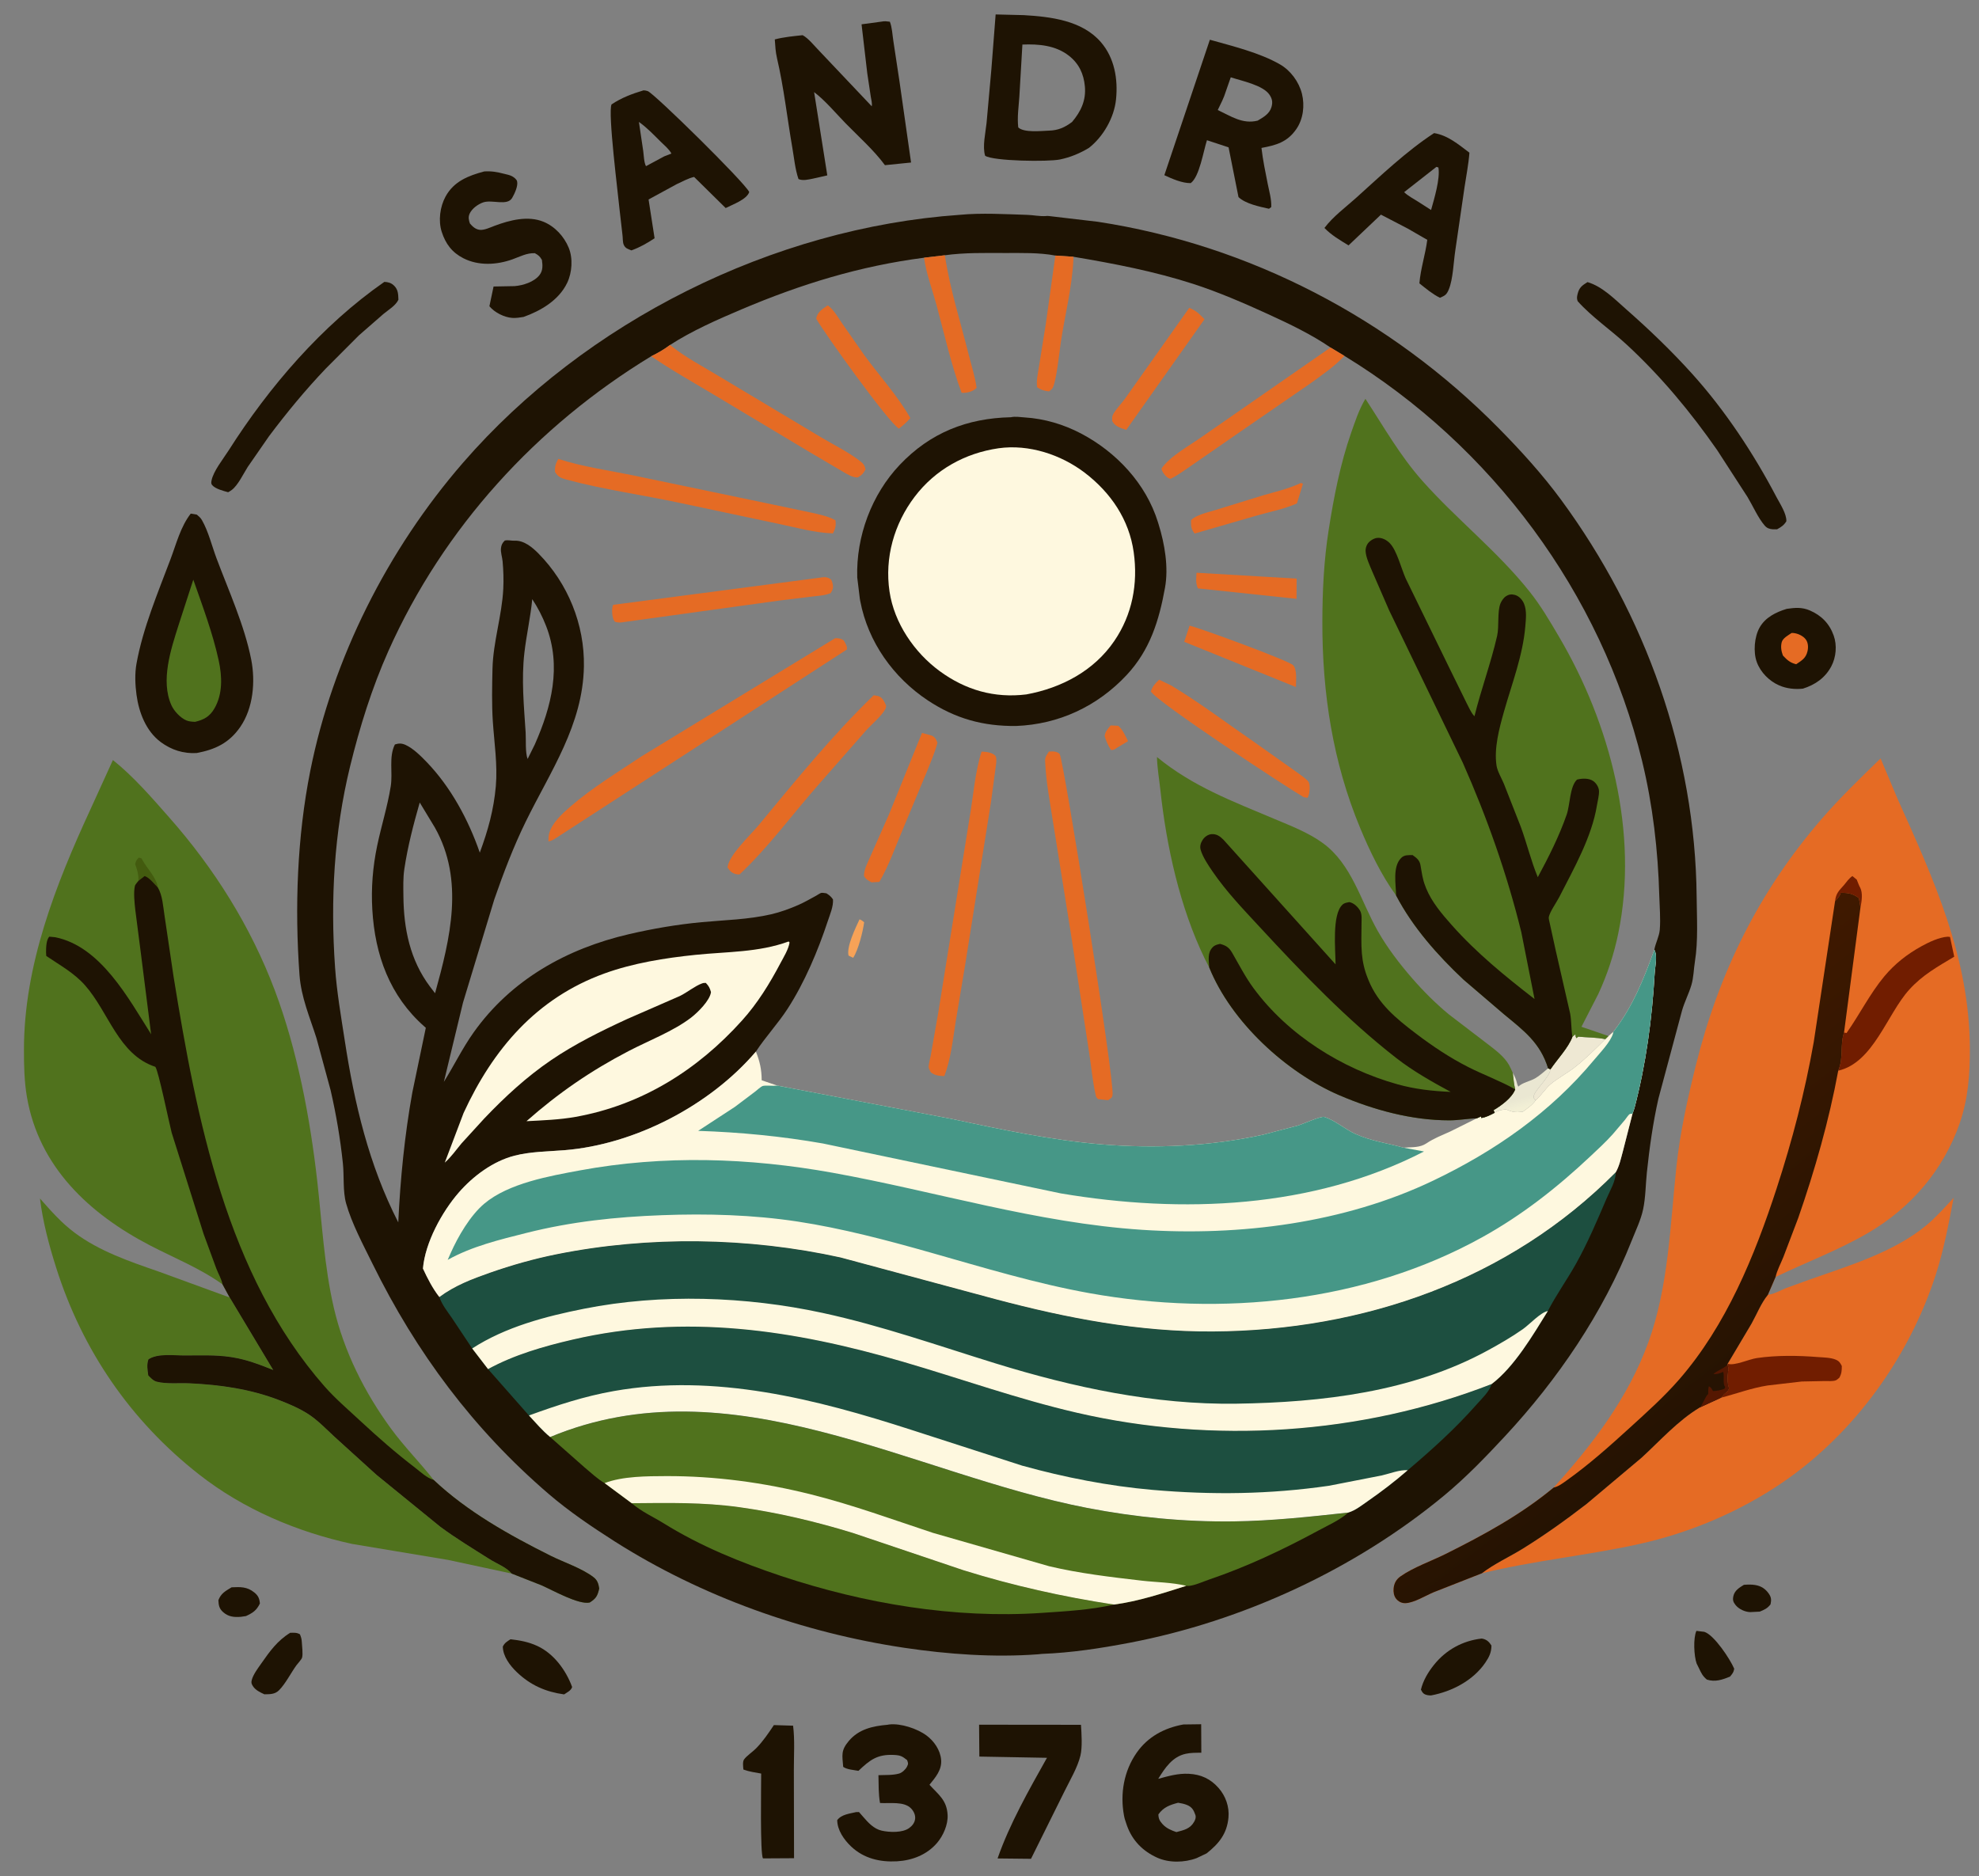
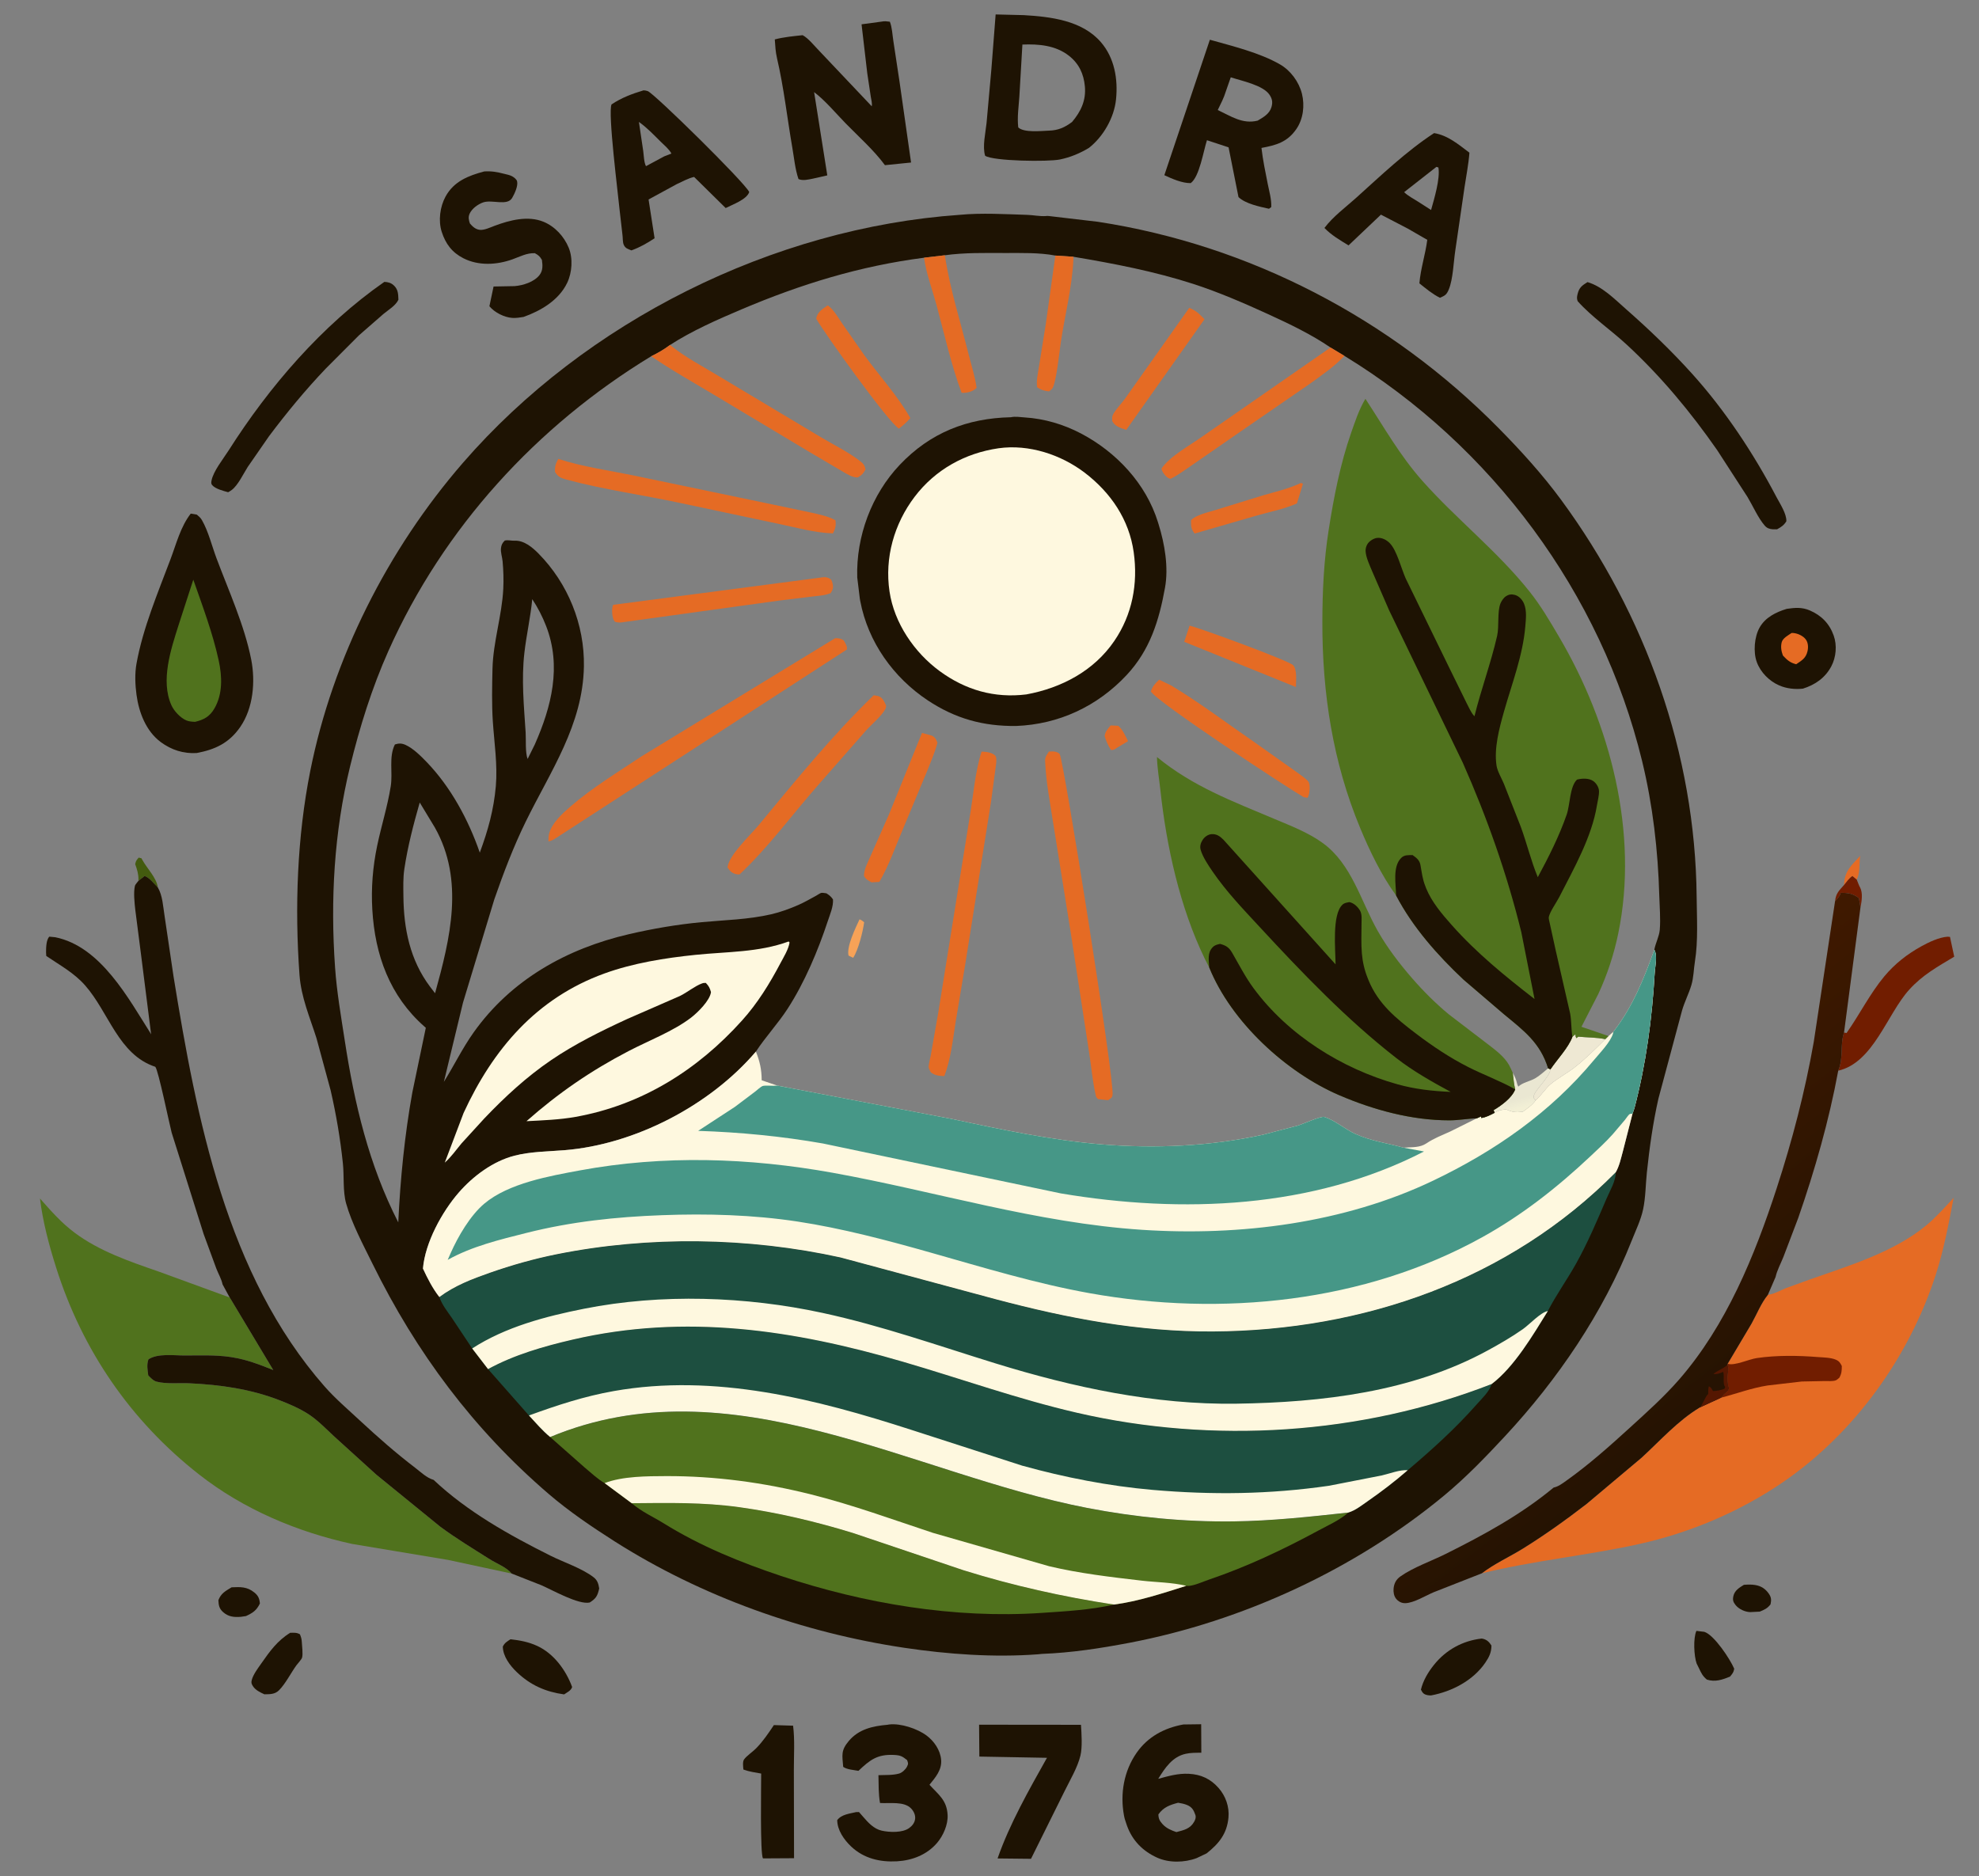
<svg xmlns="http://www.w3.org/2000/svg" width="77" height="73" viewBox="0 0 77 73" fill="none">
  <rect x="0" y="0" width="77" height="73" fill="#808080" stroke="none" />
  <path d="M67.853 61.666C68.001 61.655 68.147 61.649 68.294 61.674C68.524 61.712 68.693 61.823 68.825 62.015C68.924 62.16 68.923 62.259 68.889 62.426C68.766 62.585 68.653 62.633 68.469 62.709L68.097 62.728C67.896 62.722 67.657 62.613 67.529 62.454C67.433 62.334 67.41 62.253 67.444 62.101C67.493 61.885 67.677 61.773 67.853 61.666Z" fill="#1E1303" />
  <path d="M9.011 61.763C9.353 61.748 9.612 61.734 9.895 61.964C10.047 62.087 10.096 62.2 10.112 62.393C9.983 62.662 9.837 62.759 9.57 62.882L9.372 62.911C9.108 62.932 8.885 62.911 8.68 62.727C8.527 62.59 8.507 62.464 8.497 62.266C8.597 61.996 8.775 61.907 9.011 61.763Z" fill="#1E1303" />
  <path d="M66.005 63.458L66.311 63.495C66.696 63.614 67.321 64.564 67.476 64.932C67.451 65.08 67.406 65.12 67.314 65.236C67.012 65.361 66.734 65.456 66.412 65.354C66.239 65.208 66.196 65.103 66.1 64.903L66.013 64.727C65.909 64.435 65.876 63.735 66.005 63.458Z" fill="#1E1303" />
  <path d="M11.292 63.532C11.444 63.533 11.536 63.516 11.67 63.591C11.713 63.697 11.738 63.776 11.743 63.891C11.751 64.046 11.793 64.359 11.753 64.5C11.731 64.574 11.582 64.729 11.529 64.803C11.317 65.098 11.108 65.517 10.856 65.769C10.694 65.931 10.504 65.922 10.287 65.926C10.128 65.853 9.941 65.765 9.843 65.612C9.785 65.521 9.768 65.478 9.795 65.373C9.851 65.156 10.033 64.916 10.161 64.733C10.494 64.258 10.789 63.84 11.292 63.532Z" fill="#1E1303" />
  <path d="M19.86 63.785C20.231 63.826 20.563 63.887 20.906 64.045C21.547 64.341 22.023 64.99 22.261 65.643C22.215 65.787 22.072 65.844 21.949 65.93C21.233 65.831 20.641 65.573 20.112 65.067C19.843 64.81 19.568 64.449 19.564 64.068C19.64 63.917 19.722 63.88 19.86 63.785Z" fill="#1E1303" />
  <path d="M57.649 63.757L57.705 63.767C57.862 63.807 57.945 63.896 58.03 64.028C58.03 64.294 57.941 64.473 57.795 64.69C57.322 65.388 56.492 65.818 55.684 65.969C55.629 65.969 55.602 65.97 55.545 65.959C55.392 65.927 55.353 65.876 55.286 65.744C55.374 65.383 55.566 65.064 55.797 64.776C56.264 64.195 56.913 63.84 57.649 63.757Z" fill="#1E1303" />
  <path d="M30.111 67.124L30.858 67.147C30.929 67.704 30.886 68.31 30.888 68.872L30.895 72.304L29.688 72.311C29.569 72.177 29.618 69.413 29.616 69.01C29.384 68.968 29.147 68.936 28.925 68.854C28.915 68.747 28.886 68.548 28.952 68.458C29.061 68.31 29.286 68.165 29.421 68.027C29.689 67.753 29.899 67.44 30.111 67.124Z" fill="#1E1303" />
  <path d="M69.519 23.691C69.839 23.644 70.114 23.62 70.421 23.754C70.871 23.948 71.182 24.268 71.346 24.729C71.482 25.11 71.441 25.577 71.251 25.932C71.013 26.377 70.624 26.646 70.15 26.795C69.841 26.83 69.517 26.795 69.231 26.672C68.843 26.506 68.499 26.161 68.354 25.761C68.211 25.369 68.26 24.777 68.463 24.419C68.687 24.021 69.101 23.819 69.519 23.691Z" fill="#1E1303" />
  <path d="M69.709 24.629L69.765 24.63C69.938 24.641 70.149 24.735 70.257 24.876C70.355 25.003 70.363 25.187 70.328 25.337C70.265 25.611 70.109 25.696 69.887 25.846C69.652 25.789 69.533 25.681 69.37 25.506C69.308 25.336 69.278 25.172 69.323 24.992C69.366 24.827 69.576 24.72 69.709 24.629Z" fill="#E56B24" />
  <path d="M14.954 10.968C15.094 10.975 15.21 11.003 15.315 11.098C15.493 11.259 15.494 11.439 15.502 11.662C15.392 11.896 15.116 12.053 14.92 12.216L13.964 13.05L12.675 14.342C11.888 15.168 11.155 16.057 10.47 16.969L9.639 18.169C9.471 18.431 9.267 18.872 9.022 19.061C8.969 19.102 8.939 19.117 8.877 19.153C8.69 19.1 8.378 19.024 8.253 18.873C8.208 18.818 8.218 18.767 8.23 18.702C8.296 18.338 8.689 17.852 8.895 17.528C10.473 15.045 12.526 12.657 14.954 10.968Z" fill="#1E1303" />
  <path d="M38.095 67.109L42.059 67.113C42.081 67.453 42.118 67.977 42.039 68.307C41.927 68.775 41.633 69.263 41.421 69.695L40.115 72.327L38.814 72.313C39.285 70.962 40.038 69.642 40.736 68.397L38.105 68.349L38.095 67.109Z" fill="#1E1303" />
  <path d="M61.767 10.977C62.342 11.144 62.819 11.636 63.262 12.025C64.168 12.821 65.044 13.661 65.851 14.558C67.128 15.977 68.234 17.652 69.12 19.341C69.257 19.6 69.52 19.996 69.504 20.285C69.402 20.444 69.307 20.504 69.144 20.595L68.977 20.595C68.846 20.584 68.753 20.554 68.665 20.454C68.405 20.156 68.203 19.687 67.994 19.34L66.807 17.506C65.772 16.022 64.632 14.65 63.303 13.419C62.691 12.851 61.935 12.336 61.385 11.72C61.347 11.618 61.355 11.552 61.38 11.448C61.441 11.19 61.552 11.111 61.767 10.977Z" fill="#1E1303" />
  <path d="M34.538 67.111L34.589 67.101C35.042 67.045 35.69 67.262 36.05 67.529C36.345 67.747 36.585 68.098 36.618 68.471C36.653 68.869 36.397 69.158 36.165 69.446C36.517 69.836 36.838 70.039 36.87 70.619C36.891 70.995 36.699 71.431 36.456 71.713C36.064 72.169 35.495 72.39 34.902 72.424C34.239 72.462 33.608 72.314 33.115 71.847C32.84 71.586 32.578 71.213 32.575 70.822C32.74 70.599 33.057 70.571 33.312 70.509L33.423 70.508L33.586 70.695C33.779 70.919 34 71.162 34.302 71.231C34.609 71.3 35.118 71.322 35.38 71.126C35.496 71.04 35.585 70.929 35.605 70.781C35.625 70.631 35.557 70.484 35.454 70.373C35.18 70.078 34.614 70.182 34.24 70.155C34.178 69.802 34.187 69.432 34.179 69.073C34.433 69.064 34.742 69.079 34.985 69.009C35.104 68.974 35.235 68.85 35.291 68.739C35.351 68.622 35.334 68.602 35.294 68.486C35.1 68.333 35.032 68.297 34.775 68.285C34.132 68.256 33.848 68.48 33.401 68.904C33.222 68.87 32.953 68.856 32.807 68.749C32.772 68.292 32.711 68.117 33.023 67.745C33.415 67.278 33.962 67.161 34.538 67.111Z" fill="#1E1303" />
  <path d="M18.839 6.671C19.127 6.652 19.342 6.693 19.617 6.763C19.716 6.788 19.831 6.809 19.922 6.857C19.994 6.896 20.101 6.975 20.12 7.057C20.163 7.24 20.018 7.545 19.927 7.701C19.738 8.028 19.145 7.754 18.797 7.876C18.596 7.947 18.364 8.115 18.273 8.313C18.212 8.449 18.238 8.561 18.283 8.695C18.388 8.818 18.506 8.929 18.678 8.944C18.845 8.96 19.093 8.843 19.25 8.784C19.831 8.567 20.543 8.38 21.149 8.63C21.593 8.814 21.947 9.2 22.128 9.64C22.298 10.053 22.259 10.61 22.067 11.008C21.744 11.681 21.046 12.092 20.371 12.332C20.227 12.355 20.078 12.38 19.933 12.37C19.616 12.348 19.246 12.161 19.042 11.916L19.204 11.148L20.023 11.133C20.351 11.107 20.783 10.971 20.991 10.703C21.129 10.525 21.115 10.324 21.085 10.113C21.002 9.97 20.95 9.93 20.811 9.852C20.497 9.837 20.222 9.99 19.933 10.093C19.325 10.309 18.621 10.35 18.03 10.049C17.59 9.825 17.337 9.489 17.187 9.021C17.047 8.588 17.12 8.042 17.336 7.647C17.663 7.052 18.223 6.837 18.839 6.671Z" fill="#1E1303" />
  <path d="M46.043 67.1L46.736 67.091L46.742 68.2C46.543 68.201 46.334 68.197 46.139 68.24C45.615 68.353 45.329 68.789 45.065 69.215C45.466 69.106 45.833 68.999 46.252 69.019C46.723 69.042 47.099 69.214 47.411 69.568C47.689 69.883 47.836 70.302 47.798 70.721C47.74 71.354 47.426 71.734 46.949 72.115L46.563 72.299C46.088 72.479 45.482 72.492 45.018 72.28C44.464 72.028 44.059 71.619 43.85 71.039L43.822 70.957C43.785 70.853 43.753 70.754 43.733 70.644C43.575 69.794 43.729 68.91 44.227 68.198C44.665 67.572 45.306 67.234 46.043 67.1ZM45.838 70.146C45.515 70.231 45.27 70.319 45.072 70.598C45.074 70.765 45.121 70.854 45.236 70.981C45.379 71.138 45.575 71.222 45.772 71.287C46.065 71.21 46.311 71.162 46.468 70.876C46.512 70.794 46.541 70.709 46.51 70.62C46.446 70.436 46.381 70.317 46.196 70.237C46.081 70.188 45.96 70.165 45.838 70.146Z" fill="#1E1303" />
  <path d="M55.798 5.179C56.335 5.266 56.749 5.622 57.173 5.941C57.14 6.389 57.048 6.837 56.983 7.283L56.622 9.757C56.556 10.192 56.536 10.859 56.373 11.256C56.285 11.47 56.227 11.499 56.027 11.587C55.741 11.447 55.476 11.225 55.227 11.026C55.272 10.455 55.461 9.902 55.533 9.332L54.777 8.896L53.73 8.352L52.47 9.548C52.135 9.343 51.807 9.154 51.532 8.87C51.86 8.432 52.353 8.068 52.761 7.702C53.72 6.84 54.717 5.885 55.798 5.179ZM55.889 6.493L54.633 7.477C54.781 7.622 54.99 7.729 55.165 7.84L55.681 8.171C55.801 7.74 56.04 6.96 55.967 6.517L55.889 6.493Z" fill="#1E1303" />
  <path d="M25.04 3.515C25.125 3.524 25.119 3.519 25.202 3.545C25.44 3.62 28.98 7.099 29.152 7.473C29.052 7.765 28.512 7.954 28.235 8.095L27.006 6.884C26.776 6.937 26.547 7.067 26.331 7.165L25.235 7.762L25.469 9.271C25.179 9.463 24.896 9.624 24.568 9.743C24.432 9.685 24.332 9.671 24.267 9.52C24.225 9.422 24.235 9.256 24.22 9.148L24.109 8.179C24.052 7.576 23.643 4.359 23.795 4.062C24.182 3.803 24.596 3.649 25.04 3.515ZM24.859 4.744L25.027 5.878C25.052 6.054 25.053 6.31 25.134 6.466L25.844 6.084L26.124 5.975C26.028 5.797 25.85 5.655 25.707 5.514C25.434 5.244 25.173 4.967 24.859 4.744Z" fill="#1E1303" />
  <path d="M34.302 0.841C34.417 0.816 34.508 0.831 34.623 0.845C34.713 1.073 34.72 1.35 34.759 1.593L34.997 3.163L35.448 6.324L34.432 6.427C34.006 5.848 33.407 5.316 32.901 4.798C32.514 4.401 32.116 3.918 31.676 3.584L32.189 6.824L31.642 6.948C31.467 6.983 31.236 7.044 31.068 6.967C30.936 6.581 30.898 6.148 30.828 5.746C30.629 4.598 30.497 3.395 30.232 2.264C30.175 2.022 30.163 1.78 30.146 1.534C30.501 1.44 30.866 1.409 31.23 1.369C31.462 1.494 31.69 1.792 31.877 1.98L33.918 4.135C33.942 4.023 33.898 3.876 33.881 3.763L33.744 2.851L33.522 0.946L34.302 0.841Z" fill="#1E1303" />
  <path d="M47.074 1.546C47.956 1.795 49.014 2.05 49.807 2.508C50.218 2.746 50.542 3.187 50.657 3.649C50.77 4.105 50.708 4.634 50.437 5.024C50.086 5.533 49.652 5.65 49.082 5.756C49.137 6.229 49.235 6.701 49.328 7.168C49.388 7.467 49.474 7.749 49.463 8.057L49.375 8.123C49.006 8.04 48.464 7.932 48.188 7.669L47.802 5.733L46.961 5.456C46.826 5.868 46.668 6.885 46.328 7.125C45.998 7.131 45.599 6.955 45.303 6.817L47.074 1.546ZM47.887 3.008L47.697 3.552C47.621 3.806 47.496 4.044 47.381 4.281C47.902 4.525 48.346 4.84 48.934 4.694C49.16 4.559 49.395 4.432 49.472 4.162C49.524 3.979 49.502 3.851 49.398 3.692C49.148 3.312 48.315 3.149 47.887 3.008Z" fill="#1E1303" />
  <path d="M38.739 0.562L39.838 0.589C40.884 0.651 42.103 0.794 42.834 1.64C43.364 2.253 43.504 3.08 43.423 3.866C43.351 4.579 42.926 5.318 42.367 5.756C42.007 5.971 41.655 6.118 41.243 6.205C40.791 6.3 38.658 6.273 38.33 6.061C38.218 5.702 38.348 5.158 38.386 4.781L38.572 2.708L38.739 0.562ZM39.78 1.734L39.661 3.769C39.634 4.171 39.573 4.556 39.619 4.959C39.847 5.171 40.503 5.094 40.816 5.083C41.175 5.072 41.427 4.96 41.712 4.746C42.056 4.34 42.261 3.907 42.211 3.362C42.166 2.873 41.98 2.474 41.589 2.168C41.071 1.763 40.413 1.708 39.78 1.734Z" fill="#1E1303" />
  <path d="M7.422 19.985L7.658 20.024C7.734 20.087 7.804 20.146 7.854 20.233C8.106 20.668 8.243 21.239 8.421 21.715C8.894 22.978 9.513 24.334 9.774 25.661C9.943 26.52 9.855 27.552 9.348 28.286C8.918 28.909 8.372 29.167 7.65 29.301C7.138 29.331 6.669 29.181 6.258 28.877C5.681 28.45 5.404 27.723 5.311 27.032C5.259 26.646 5.241 26.213 5.31 25.828C5.557 24.447 6.141 23.071 6.635 21.757C6.86 21.161 7.026 20.492 7.422 19.985Z" fill="#1E1303" />
  <path d="M7.521 22.555C7.88 23.581 8.28 24.641 8.51 25.703C8.644 26.32 8.67 27.003 8.343 27.567C8.159 27.883 7.936 28.004 7.591 28.087C7.48 28.082 7.355 28.076 7.252 28.032C7.021 27.936 6.771 27.668 6.669 27.44C6.241 26.483 6.65 25.264 6.948 24.323L7.521 22.555Z" fill="#50721D" />
  <path d="M19.905 61.227L17.429 60.696L13.701 60.075C11.562 59.61 9.476 58.729 7.746 57.373C5.078 55.281 3.202 52.541 2.182 49.316C1.907 48.446 1.665 47.541 1.555 46.633C1.975 47.11 2.383 47.575 2.894 47.958C3.868 48.69 5.056 49.089 6.193 49.484L8.937 50.486L8.962 50.523L10.633 53.309C10.111 53.1 9.588 52.898 9.029 52.812L8.951 52.8C8.381 52.715 7.759 52.743 7.183 52.743C6.767 52.743 6.134 52.653 5.776 52.893C5.702 53.108 5.741 53.298 5.769 53.517C5.858 53.609 5.965 53.726 6.092 53.76C6.459 53.858 6.983 53.806 7.37 53.824C8.569 53.88 9.757 54.047 10.885 54.487C11.271 54.637 11.681 54.812 12.028 55.043C12.388 55.282 12.708 55.621 13.026 55.913L14.646 57.382L17.126 59.401C17.747 59.861 18.411 60.262 19.064 60.675C19.33 60.842 19.716 60.985 19.905 61.227Z" fill="#50721D" />
  <path d="M68.786 50.381L68.868 50.367C69.08 50.328 69.285 50.203 69.484 50.123L70.436 49.779C71.957 49.241 73.679 48.727 74.943 47.684C75.329 47.366 75.673 46.975 76.013 46.609C75.819 47.616 75.637 48.608 75.322 49.587C74.29 52.795 72.149 55.777 69.356 57.683C67.684 58.824 65.747 59.644 63.772 60.08C61.747 60.527 59.672 60.722 57.655 61.219C58.136 60.847 58.733 60.579 59.252 60.257C60.103 59.729 60.938 59.132 61.731 58.519L63.873 56.718C64.601 56.05 65.285 55.275 66.137 54.765L66.965 54.384L67.082 54.238C67.181 54.152 67.228 54.145 67.272 54.014C67.194 53.846 67.2 53.516 67.241 53.335C67.263 53.242 67.237 53.202 67.21 53.11L67.221 53.065L68.152 51.498C68.356 51.132 68.522 50.705 68.786 50.381Z" fill="#E56B24" />
  <path d="M67.221 53.065C67.48 53.156 68.049 52.887 68.355 52.843C69.122 52.73 69.962 52.742 70.734 52.804C70.945 52.82 71.229 52.821 71.425 52.904C71.561 52.962 71.596 53.024 71.662 53.15C71.662 53.334 71.656 53.444 71.567 53.607C71.521 53.641 71.482 53.688 71.429 53.709C71.319 53.753 71.113 53.737 70.996 53.737L70.103 53.755L68.778 53.909C68.145 54.008 67.578 54.226 66.965 54.384L67.082 54.238C67.181 54.152 67.228 54.145 67.272 54.014C67.194 53.846 67.2 53.516 67.241 53.335C67.263 53.242 67.237 53.202 67.21 53.11L67.221 53.065Z" fill="#711D00" />
-   <path d="M60.45 57.882C61.977 56.188 63.345 54.398 64.134 52.233C64.92 50.074 64.985 47.659 65.227 45.392C65.368 44.069 65.658 42.761 65.978 41.471C66.874 37.861 68.418 34.722 70.849 31.898C71.575 31.055 72.374 30.285 73.171 29.511L73.822 31.061C75.241 34.216 76.63 37.25 76.644 40.788C76.648 41.802 76.581 42.75 76.245 43.717C75.616 45.525 74.345 47.001 72.701 47.964C71.543 48.643 70.289 49.108 69.085 49.688L68.786 50.381C68.522 50.705 68.356 51.132 68.152 51.498L67.221 53.065L67.21 53.11C67.237 53.202 67.263 53.242 67.241 53.335C67.2 53.516 67.194 53.846 67.272 54.014C67.228 54.145 67.181 54.152 67.082 54.238L66.965 54.384L66.137 54.765C65.285 55.275 64.601 56.05 63.873 56.718L61.731 58.519C60.938 59.132 60.103 59.729 59.252 60.257C58.733 60.579 58.136 60.847 57.655 61.219L55.781 61.955C55.469 62.086 55.013 62.371 54.682 62.38C54.535 62.385 54.405 62.317 54.315 62.201C54.233 62.096 54.211 61.943 54.222 61.814C54.241 61.613 54.319 61.46 54.486 61.341C54.986 60.986 55.696 60.741 56.254 60.462C57.742 59.719 59.164 58.946 60.45 57.882Z" fill="#E56B24" />
  <path d="M71.747 34.438C71.766 33.891 72.022 33.69 72.377 33.302C72.335 33.566 72.373 33.9 72.277 34.145L72.242 34.225L72.074 34.088C71.942 34.175 71.846 34.317 71.747 34.438Z" fill="#E56B24" />
  <path d="M71.747 34.438C71.846 34.317 71.942 34.175 72.074 34.088L72.242 34.225L72.315 34.407C72.353 34.5 72.332 34.451 72.373 34.53C72.487 34.744 72.437 35.073 72.388 35.305L72.327 34.945C72.093 34.773 71.912 34.735 71.618 34.741C71.586 34.867 71.521 34.932 71.436 35.024L71.4 35.062C71.437 34.754 71.548 34.662 71.747 34.438Z" fill="#711D00" />
  <path d="M71.749 40.176L71.846 40.196C72.352 39.479 72.756 38.663 73.315 37.992C73.727 37.498 74.209 37.123 74.77 36.814C75.056 36.657 75.444 36.472 75.776 36.448L75.871 36.455L76.036 37.225C75.381 37.619 74.804 37.934 74.283 38.511C73.418 39.467 72.892 41.347 71.523 41.661C71.739 41.15 71.585 40.663 71.749 40.176Z" fill="#711D00" />
  <path d="M71.4 35.062L71.436 35.024C71.521 34.932 71.586 34.867 71.618 34.741C71.912 34.735 72.093 34.773 72.327 34.945L72.388 35.305L71.749 40.176C71.585 40.663 71.739 41.15 71.523 41.661C71.166 43.597 70.613 45.533 69.967 47.391L69.39 48.907C69.29 49.159 69.143 49.426 69.085 49.688L68.786 50.381C68.522 50.705 68.356 51.132 68.152 51.498L67.221 53.065L67.21 53.11C67.237 53.202 67.263 53.242 67.241 53.335C67.2 53.516 67.194 53.846 67.272 54.014C67.228 54.145 67.181 54.152 67.082 54.238L66.965 54.384L66.137 54.765C65.285 55.275 64.601 56.05 63.873 56.718L61.731 58.519C60.938 59.132 60.103 59.729 59.252 60.257C58.733 60.579 58.136 60.847 57.655 61.219L55.781 61.955C55.469 62.086 55.013 62.371 54.682 62.38C54.535 62.385 54.405 62.317 54.315 62.201C54.233 62.096 54.211 61.943 54.222 61.814C54.241 61.613 54.319 61.46 54.486 61.341C54.986 60.986 55.696 60.741 56.254 60.462C57.742 59.719 59.164 58.946 60.45 57.882C60.636 57.841 60.775 57.733 60.928 57.625C61.816 56.995 62.616 56.281 63.419 55.549C64.073 54.952 64.751 54.346 65.333 53.677C67.166 51.57 68.266 48.877 69.123 46.252C69.735 44.375 70.226 42.493 70.57 40.547L71.4 35.062Z" fill="url(#paint0_linear_20_96)" />
  <path d="M67.21 53.11C67.237 53.202 67.263 53.242 67.241 53.335C67.2 53.516 67.194 53.846 67.272 54.014C67.228 54.145 67.181 54.152 67.082 54.238L66.965 54.384L66.137 54.765C66.262 54.618 66.309 54.446 66.416 54.293L66.463 54.242C66.461 54.134 66.463 54.043 66.489 53.938C66.579 54.003 66.551 53.97 66.612 54.063L66.653 54.128C66.819 54.118 66.942 54.094 67.098 54.039L67.124 53.963C67.017 53.857 67.102 53.544 67.048 53.38C66.911 53.438 66.819 53.475 66.666 53.465C66.812 53.336 66.994 53.278 67.147 53.16L67.21 53.11Z" fill="#551701" />
-   <path d="M8.66 49.977C7.787 49.35 6.791 48.955 5.841 48.462C3.484 47.237 1.511 45.411 1.046 42.674C0.944 42.068 0.932 41.47 0.932 40.857C0.931 37.557 2.165 34.424 3.528 31.473L4.393 29.574C5.19 30.209 5.9 31.031 6.573 31.794C8.334 33.788 9.753 36.041 10.693 38.537C11.57 40.867 12.069 43.514 12.347 45.984C12.529 47.605 12.619 49.297 12.989 50.887C13.384 52.587 14.185 54.181 15.21 55.584C15.727 56.292 16.336 56.9 16.871 57.583C18.18 58.818 19.817 59.733 21.423 60.535C21.94 60.793 22.655 61.026 23.102 61.377C23.249 61.493 23.286 61.631 23.314 61.809C23.249 62.094 23.194 62.198 22.943 62.355C22.504 62.447 21.495 61.869 21.061 61.681L19.905 61.226C19.716 60.985 19.33 60.842 19.064 60.674C18.411 60.262 17.747 59.861 17.126 59.401L14.646 57.382L13.026 55.913C12.708 55.621 12.388 55.282 12.028 55.043C11.681 54.812 11.271 54.637 10.885 54.487C9.757 54.047 8.569 53.88 7.37 53.824C6.983 53.806 6.459 53.858 6.092 53.76C5.965 53.726 5.858 53.609 5.769 53.517C5.741 53.298 5.702 53.108 5.776 52.893C6.134 52.653 6.767 52.743 7.183 52.743C7.759 52.743 8.381 52.715 8.951 52.8L9.029 52.812C9.588 52.898 10.111 53.1 10.633 53.309L8.962 50.523L8.937 50.486L8.66 49.977Z" fill="#50721D" />
  <path d="M5.386 34.274L5.387 34.222C5.388 34.001 5.334 33.831 5.26 33.625C5.287 33.495 5.31 33.471 5.398 33.369L5.504 33.397L5.543 33.467C5.731 33.808 6.088 34.147 6.142 34.533C6.006 34.397 5.81 34.142 5.627 34.086L5.386 34.274Z" fill="#435B0F" />
  <path d="M5.386 34.274L5.627 34.086C5.81 34.142 6.006 34.397 6.142 34.533C6.327 34.847 6.345 35.275 6.402 35.63L6.752 37.994C7.651 43.53 8.81 49.593 12.626 53.944C13.047 54.423 13.544 54.846 14.011 55.281C14.703 55.923 15.399 56.535 16.149 57.108C16.373 57.279 16.597 57.504 16.871 57.583C18.18 58.818 19.817 59.733 21.423 60.535C21.94 60.793 22.655 61.026 23.102 61.377C23.249 61.493 23.286 61.631 23.314 61.809C23.249 62.094 23.194 62.198 22.943 62.355C22.504 62.447 21.495 61.869 21.061 61.681L19.905 61.226C19.716 60.985 19.33 60.842 19.064 60.675C18.411 60.262 17.747 59.861 17.126 59.401L14.646 57.382L13.026 55.913C12.708 55.621 12.388 55.282 12.028 55.043C11.681 54.812 11.271 54.637 10.885 54.487C9.757 54.047 8.569 53.88 7.37 53.824C6.983 53.806 6.459 53.858 6.092 53.76C5.965 53.726 5.858 53.609 5.769 53.517C5.741 53.298 5.702 53.108 5.776 52.893C6.134 52.653 6.767 52.743 7.183 52.743C7.759 52.743 8.381 52.715 8.951 52.8L9.029 52.812C9.588 52.898 10.111 53.1 10.633 53.309L8.962 50.523L8.937 50.486L8.66 49.977C8.615 49.761 8.494 49.562 8.415 49.355L7.924 48.019L6.679 44.072C6.583 43.708 6.162 41.647 6.043 41.51C4.605 41.035 4.24 39.394 3.309 38.339C2.875 37.848 2.33 37.559 1.8 37.196L1.792 37.055C1.792 36.879 1.797 36.565 1.92 36.446L2.148 36.468C3.923 36.825 4.999 38.853 5.883 40.246L5.873 40.19L5.489 37.155L5.263 35.395C5.234 35.127 5.189 34.72 5.251 34.463C5.262 34.419 5.356 34.316 5.386 34.274Z" fill="#1E1303" />
  <path d="M37.343 8.359C38.187 8.278 39.13 8.334 39.978 8.361C40.206 8.369 40.464 8.423 40.688 8.407C40.775 8.401 40.724 8.399 40.821 8.407L42.719 8.63C48.628 9.535 54.108 12.4 58.301 16.651C59.171 17.532 60.011 18.456 60.745 19.454C64.03 23.926 65.962 29.324 66.014 34.895C66.021 35.71 66.077 36.607 65.947 37.413C65.898 37.718 65.898 38.029 65.81 38.327C65.71 38.666 65.543 38.979 65.445 39.323L64.527 42.747C64.316 43.68 64.178 44.662 64.078 45.613C64.028 46.086 64.03 46.591 63.931 47.056C63.844 47.467 63.644 47.878 63.489 48.269C62.374 51.086 60.611 53.675 58.554 55.887C57.809 56.689 57.033 57.493 56.19 58.191C52.726 61.059 48.353 63.081 43.944 63.922C42.816 64.137 41.686 64.311 40.538 64.354L40.378 64.37C38.672 64.497 36.887 64.37 35.196 64.118C31.236 63.528 27.293 62.125 23.91 59.973C23.028 59.411 22.143 58.812 21.348 58.13C18.418 55.613 16.197 52.632 14.494 49.173C14.138 48.449 13.684 47.602 13.467 46.826C13.334 46.351 13.394 45.761 13.341 45.264C13.24 44.305 13.08 43.362 12.864 42.423L12.313 40.393C12.049 39.565 11.717 38.807 11.653 37.934C11.463 35.323 11.56 32.567 12.072 29.997C12.946 25.613 15.088 21.381 18.01 18.011C22.787 12.502 30.074 8.868 37.343 8.359ZM36.763 9.932L35.954 10.028C33.447 10.352 31.165 11.057 28.845 12.04C27.908 12.438 26.926 12.869 26.071 13.422C25.833 13.6 25.604 13.733 25.337 13.862C20.875 16.575 17.252 20.54 15.114 25.325C14.471 26.765 13.995 28.292 13.621 29.822C12.996 32.381 12.852 35.023 13.037 37.644C13.103 38.594 13.269 39.546 13.414 40.487C13.79 42.945 14.355 45.336 15.496 47.563C15.576 45.873 15.743 44.175 16.043 42.509L16.568 39.991L16.517 39.947C15.161 38.754 14.588 37.156 14.486 35.39C14.437 34.557 14.504 33.731 14.674 32.914C14.835 32.141 15.079 31.375 15.203 30.595C15.289 30.055 15.119 29.46 15.365 28.967C15.517 28.918 15.629 28.918 15.776 28.983C16.074 29.118 16.367 29.409 16.593 29.643C17.538 30.621 18.226 31.898 18.668 33.176C18.987 32.314 19.211 31.511 19.292 30.591C19.364 29.762 19.23 28.896 19.175 28.07C19.131 27.397 19.147 26.7 19.162 26.025C19.186 24.978 19.53 23.957 19.582 22.911C19.599 22.562 19.588 22.192 19.556 21.844C19.541 21.678 19.474 21.498 19.492 21.333C19.506 21.204 19.547 21.121 19.643 21.032C19.78 21.004 19.89 21.045 20.026 21.039C20.386 21.023 20.709 21.293 20.949 21.535C22.098 22.699 22.747 24.298 22.719 25.929C22.68 28.209 21.417 30.008 20.454 31.974C19.98 32.943 19.587 33.975 19.233 34.994L18.014 39.014L17.27 42.096C17.665 41.464 17.995 40.781 18.427 40.174C19.89 38.115 22.055 36.91 24.481 36.347C25.409 36.132 26.342 35.973 27.291 35.883C28.201 35.798 29.106 35.782 30.002 35.576C30.363 35.493 30.724 35.361 31.064 35.212C31.3 35.109 31.527 34.976 31.754 34.853C31.79 34.834 31.918 34.747 31.957 34.742C32.022 34.734 32.088 34.754 32.154 34.759C32.269 34.833 32.331 34.88 32.41 34.996C32.43 35.271 32.294 35.579 32.208 35.84C31.826 36.996 31.304 38.233 30.642 39.255C30.266 39.834 29.785 40.346 29.411 40.918C29.564 41.302 29.634 41.615 29.636 42.034L30.241 42.24L36.985 43.529C38.922 43.941 40.891 44.365 42.867 44.528C44.947 44.699 47.102 44.601 49.144 44.152L50.518 43.791C50.702 43.733 51.396 43.417 51.531 43.461C51.94 43.59 52.332 43.938 52.733 44.12C53.352 44.401 53.97 44.477 54.612 44.656L54.672 44.653C54.956 44.634 55.254 44.655 55.498 44.49C55.795 44.289 56.108 44.174 56.432 44.025L57.456 43.516L57.627 43.44L57.634 43.502C57.83 43.471 57.98 43.389 58.155 43.299C58.3 43.202 58.421 43.186 58.592 43.163C58.849 43.277 58.975 43.292 59.252 43.258C59.429 43.123 59.622 43.001 59.749 42.815C59.723 42.779 59.68 42.751 59.672 42.707C59.629 42.483 60.297 41.935 60.326 41.607C60.586 41.221 61.025 40.764 61.18 40.342L61.297 40.246L61.304 40.328L61.334 40.396L61.41 40.337C61.761 40.372 62.114 40.362 62.461 40.434L62.585 40.313L62.77 40.15C63.52 39.188 63.958 38.094 64.367 36.956C64.414 36.695 64.557 36.44 64.579 36.178C64.615 35.749 64.572 35.28 64.56 34.849C64.511 33.087 64.308 31.327 63.892 29.613C62.303 23.075 58.04 17.348 52.31 13.848L51.768 13.522C51.022 13.01 50.166 12.602 49.343 12.225C48.405 11.796 47.41 11.365 46.427 11.047C44.905 10.556 43.341 10.256 41.766 9.991L41.062 9.944C40.439 9.824 39.739 9.846 39.106 9.845C38.327 9.844 37.536 9.825 36.763 9.932ZM64.367 36.956C63.958 38.094 63.52 39.188 62.77 40.15L62.585 40.313L62.461 40.434C62.114 40.362 61.761 40.372 61.41 40.337L61.334 40.396L61.304 40.328L61.297 40.246L61.18 40.342C61.025 40.764 60.586 41.221 60.326 41.607C60.297 41.935 59.629 42.483 59.672 42.707C59.68 42.751 59.723 42.779 59.749 42.815C59.622 43.001 59.429 43.123 59.252 43.258C58.975 43.292 58.849 43.277 58.592 43.163C58.421 43.186 58.3 43.202 58.155 43.299C57.98 43.389 57.83 43.471 57.634 43.502L57.627 43.44L57.456 43.516L56.432 44.025C56.108 44.174 55.795 44.289 55.498 44.49C55.254 44.655 54.956 44.634 54.672 44.653L54.612 44.656C53.97 44.477 53.352 44.401 52.733 44.12C52.332 43.938 51.94 43.59 51.531 43.461C51.396 43.417 50.702 43.733 50.518 43.791L49.144 44.152C47.102 44.601 44.947 44.699 42.867 44.528C40.891 44.365 38.922 43.941 36.985 43.529L30.241 42.24L29.636 42.034C29.634 41.615 29.564 41.302 29.411 40.918C27.626 43.011 24.707 44.534 21.959 44.755C21.323 44.806 20.64 44.808 20.02 44.968C19.184 45.183 18.407 45.762 17.849 46.404C17.2 47.15 16.54 48.35 16.457 49.36C16.634 49.742 16.833 50.135 17.095 50.467C17.7 50.02 18.357 49.77 19.06 49.523C19.906 49.227 20.766 48.983 21.644 48.806C25.241 48.081 29.122 48.139 32.704 48.928L38.746 50.554C41.527 51.292 44.306 51.825 47.191 51.808C53.042 51.772 58.709 49.815 62.867 45.612C63.006 45.373 63.066 45.081 63.139 44.816L63.518 43.336L63.593 43.121C64.043 41.409 64.282 39.626 64.382 37.862C64.397 37.595 64.501 37.188 64.367 36.956ZM16.331 31.226C16.084 32.091 15.864 32.931 15.731 33.821C15.68 34.166 15.693 34.519 15.696 34.867C15.707 36.138 15.953 37.353 16.729 38.388L16.928 38.647C17.519 36.511 18.074 34.253 16.922 32.203L16.331 31.226ZM20.709 23.314C20.642 24.018 20.483 24.703 20.403 25.402C20.284 26.442 20.385 27.462 20.452 28.502C20.47 28.782 20.432 29.281 20.529 29.532L20.809 28.966C21.459 27.495 21.856 25.925 21.249 24.36C21.11 24 20.923 23.634 20.709 23.314Z" fill="#1E1303" />
  <path d="M24.579 58.491C25.989 58.478 27.357 58.45 28.758 58.644C30.252 58.852 31.75 59.206 33.191 59.65L37.489 61.099C39.406 61.696 41.359 62.133 43.342 62.434C42.447 62.642 41.457 62.696 40.541 62.758C37.138 62.989 33.622 62.397 30.398 61.324C28.814 60.796 27.255 60.162 25.833 59.279C25.403 59.012 24.967 58.826 24.579 58.491Z" fill="#50721D" />
  <path d="M30.685 36.633L30.721 36.672C30.678 36.943 30.494 37.235 30.366 37.477C29.944 38.277 29.478 39.035 28.87 39.71C27.137 41.636 24.971 42.996 22.395 43.458C21.764 43.571 21.122 43.592 20.484 43.626C21.723 42.533 22.985 41.664 24.457 40.898C25.235 40.492 26.197 40.127 26.888 39.597C27.148 39.397 27.625 38.927 27.663 38.602C27.615 38.438 27.581 38.369 27.463 38.246C27.399 38.246 27.379 38.242 27.311 38.267C27.04 38.364 26.728 38.621 26.455 38.754L24.403 39.65C23.384 40.12 22.375 40.617 21.445 41.249C20.486 41.902 19.644 42.68 18.845 43.518L17.958 44.489C17.74 44.75 17.561 45.013 17.305 45.239L18.038 43.305C19.186 40.816 20.875 38.839 23.51 37.881C24.635 37.473 25.87 37.276 27.057 37.154C28.282 37.027 29.513 37.063 30.685 36.633Z" fill="#FEF8DF" />
  <path d="M21.405 55.915C28.444 52.986 35.462 57.351 42.306 58.675C44.173 59.036 46.098 59.222 48 59.198C49.495 59.178 50.977 59.016 52.461 58.854C52.129 59.151 51.688 59.342 51.298 59.553C49.919 60.299 48.518 60.962 47.032 61.466C46.809 61.542 46.465 61.7 46.238 61.71L46.157 61.705C45.243 61.993 44.296 62.31 43.342 62.434C41.359 62.133 39.406 61.696 37.489 61.099L33.191 59.65C31.75 59.206 30.252 58.852 28.758 58.644C27.357 58.45 25.989 58.478 24.579 58.491L23.525 57.709C23.247 57.548 22.993 57.304 22.745 57.098L21.405 55.915Z" fill="#50721D" />
  <path d="M23.525 57.709C24.222 57.438 25.177 57.439 25.921 57.436C27.828 57.43 29.715 57.686 31.566 58.151C33.169 58.553 34.725 59.123 36.291 59.642L40.818 60.942C41.991 61.221 43.227 61.365 44.424 61.504C44.995 61.57 45.597 61.569 46.157 61.705C45.243 61.993 44.296 62.31 43.342 62.434C41.359 62.133 39.406 61.696 37.489 61.099L33.191 59.65C31.75 59.206 30.252 58.852 28.758 58.644C27.357 58.45 25.989 58.478 24.579 58.491L23.525 57.709Z" fill="#FEF8DF" />
  <path d="M18.989 53.272C20.007 52.715 21.159 52.385 22.285 52.124C26.667 51.109 30.869 51.742 35.125 52.984C37.388 53.644 39.596 54.438 41.898 54.97C47.195 56.194 52.969 55.831 58.041 53.852C57.938 54.167 57.651 54.423 57.434 54.67C56.619 55.593 55.71 56.411 54.772 57.207C54.273 57.642 53.755 58.037 53.212 58.414C52.982 58.574 52.731 58.775 52.461 58.854C50.977 59.016 49.495 59.178 48 59.198C46.098 59.222 44.173 59.036 42.306 58.675C35.462 57.351 28.444 52.986 21.405 55.915C21.105 55.669 20.846 55.361 20.581 55.078L18.989 53.272Z" fill="#1D4F40" />
  <path d="M20.581 55.077C21.674 54.678 22.737 54.329 23.887 54.126C27.818 53.432 31.741 54.435 35.464 55.638L39.777 57.031C41.419 57.486 43.145 57.824 44.843 57.972C47.167 58.174 49.396 58.146 51.707 57.812L53.768 57.409C54.074 57.339 54.46 57.182 54.772 57.207C54.273 57.642 53.755 58.037 53.212 58.414C52.982 58.574 52.731 58.775 52.461 58.854C50.977 59.016 49.495 59.178 48 59.198C46.098 59.222 44.173 59.036 42.306 58.675C35.462 57.351 28.444 52.986 21.405 55.915C21.105 55.669 20.846 55.361 20.581 55.077Z" fill="#FEF8DF" />
  <path d="M62.867 45.612C62.867 45.966 62.644 46.32 62.506 46.643C62.145 47.488 61.778 48.352 61.33 49.156C60.98 49.784 60.553 50.376 60.225 51.013C59.646 51.945 58.925 53.181 58.041 53.852C52.969 55.831 47.195 56.194 41.898 54.97C39.596 54.438 37.388 53.644 35.125 52.984C30.869 51.742 26.667 51.109 22.285 52.124C21.159 52.385 20.007 52.715 18.989 53.272L18.372 52.469L17.602 51.311C17.421 51.046 17.197 50.773 17.095 50.467C17.7 50.02 18.357 49.77 19.06 49.523C19.906 49.227 20.766 48.983 21.644 48.806C25.241 48.081 29.122 48.139 32.704 48.928L38.746 50.554C41.527 51.292 44.306 51.825 47.191 51.808C53.042 51.772 58.709 49.815 62.867 45.612Z" fill="#1D4F40" />
  <path d="M18.372 52.469C19.669 51.63 21.226 51.221 22.728 50.923C25.727 50.328 29.021 50.44 32.005 51.086C34.296 51.581 36.505 52.362 38.74 53.052C41.761 53.984 44.932 54.665 48.106 54.618C51.427 54.569 54.928 54.162 57.886 52.546C58.353 52.291 58.817 52.024 59.252 51.718C59.515 51.534 59.94 51.063 60.225 51.013C59.646 51.945 58.925 53.181 58.041 53.852C52.969 55.831 47.195 56.194 41.898 54.97C39.596 54.438 37.388 53.644 35.125 52.984C30.869 51.742 26.667 51.109 22.285 52.124C21.159 52.385 20.007 52.715 18.989 53.272L18.372 52.469Z" fill="#FEF8DF" />
  <path d="M64.367 36.956C64.501 37.188 64.397 37.595 64.382 37.862C64.282 39.626 64.043 41.409 63.593 43.121L63.518 43.336L63.139 44.816C63.066 45.081 63.006 45.373 62.867 45.612C58.709 49.815 53.042 51.772 47.191 51.808C44.306 51.825 41.527 51.292 38.746 50.554L32.704 48.928C29.122 48.139 25.241 48.081 21.644 48.806C20.766 48.983 19.906 49.227 19.06 49.523C18.357 49.77 17.7 50.02 17.095 50.467C16.833 50.135 16.634 49.742 16.457 49.36C16.54 48.35 17.2 47.15 17.849 46.404C18.407 45.762 19.184 45.183 20.02 44.968C20.64 44.808 21.323 44.806 21.959 44.755C24.707 44.534 27.626 43.011 29.411 40.918C29.564 41.302 29.634 41.615 29.636 42.034L30.241 42.24L36.985 43.529C38.922 43.941 40.891 44.365 42.867 44.528C44.947 44.699 47.102 44.601 49.144 44.152L50.518 43.791C50.702 43.733 51.396 43.417 51.531 43.461C51.939 43.59 52.332 43.938 52.732 44.12C53.352 44.401 53.97 44.477 54.612 44.656L54.672 44.653C54.956 44.634 55.254 44.655 55.498 44.49C55.795 44.289 56.108 44.174 56.432 44.025L57.456 43.516L57.627 43.44L57.634 43.502C57.83 43.471 57.98 43.389 58.155 43.299C58.3 43.202 58.421 43.186 58.592 43.163C58.849 43.277 58.975 43.292 59.252 43.258C59.429 43.123 59.622 43.001 59.749 42.815C59.723 42.779 59.68 42.751 59.672 42.707C59.629 42.483 60.297 41.935 60.326 41.607C60.586 41.221 61.025 40.764 61.18 40.342L61.297 40.246L61.304 40.328L61.334 40.396L61.41 40.337C61.761 40.372 62.114 40.362 62.461 40.434L62.585 40.313L62.77 40.15C63.52 39.188 63.958 38.093 64.367 36.956ZM61.18 40.342C61.025 40.764 60.586 41.221 60.326 41.607C60.297 41.935 59.629 42.483 59.672 42.707C59.68 42.751 59.723 42.779 59.749 42.815C59.977 42.621 60.122 42.356 60.358 42.164C60.638 41.938 60.965 41.764 61.253 41.543C61.673 41.221 62.082 40.807 62.461 40.434C62.114 40.362 61.761 40.372 61.41 40.337L61.334 40.396L61.304 40.328L61.297 40.246L61.18 40.342Z" fill="#FEF8DF" />
  <path d="M61.18 40.342L61.297 40.246L61.304 40.328L61.334 40.396L61.41 40.337C61.761 40.372 62.114 40.362 62.461 40.434C62.082 40.807 61.673 41.221 61.253 41.543C60.965 41.764 60.638 41.938 60.358 42.164C60.122 42.356 59.977 42.621 59.749 42.815C59.723 42.779 59.68 42.751 59.672 42.707C59.629 42.483 60.297 41.935 60.326 41.607C60.586 41.221 61.025 40.764 61.18 40.342Z" fill="#FEF8DF" fill-opacity="0.863" />
  <path d="M30.241 42.24L36.985 43.529C38.922 43.941 40.891 44.365 42.867 44.528C44.947 44.699 47.102 44.601 49.144 44.152L50.518 43.791C50.702 43.733 51.396 43.417 51.531 43.461C51.94 43.59 52.332 43.938 52.733 44.12C53.352 44.401 53.97 44.477 54.612 44.656L55.405 44.805C51.081 47.033 45.994 47.23 41.271 46.435L32.021 44.494C30.418 44.212 28.79 44.055 27.165 44.002L28.593 43.069L29.373 42.481C29.451 42.423 29.586 42.293 29.672 42.258C29.761 42.223 30.071 42.259 30.194 42.245L30.241 42.24Z" fill="#469787" />
  <path d="M64.367 36.956C64.501 37.188 64.397 37.595 64.382 37.862C64.282 39.626 64.043 41.409 63.593 43.121L63.518 43.336C63.481 43.341 63.44 43.33 63.409 43.35C63.351 43.386 63.274 43.515 63.224 43.575L62.751 44.132C62.48 44.435 62.177 44.713 61.88 44.992C60.59 46.206 59.228 47.277 57.675 48.139C53.087 50.685 47.524 51.238 42.404 50.32C40.301 49.943 38.261 49.32 36.209 48.739C34.519 48.26 32.763 47.794 31.027 47.53C29.299 47.268 27.508 47.217 25.763 47.283C23.959 47.35 22.236 47.532 20.481 47.974C19.438 48.237 18.363 48.494 17.419 49.022L17.535 48.758C17.823 48.108 18.297 47.295 18.843 46.835C19.787 46.039 21.386 45.758 22.562 45.541C25.827 44.937 29.15 45.047 32.405 45.634C36.429 46.361 40.336 47.584 44.441 47.853C48.243 48.103 52.298 47.595 55.758 45.941C58.156 44.795 60.323 43.291 62.029 41.235C62.246 40.974 62.672 40.535 62.761 40.211L62.77 40.15C63.52 39.188 63.958 38.093 64.367 36.956Z" fill="#469787" />
  <path d="M33.443 35.771C33.521 35.803 33.559 35.832 33.623 35.885C33.573 36.257 33.398 36.958 33.196 37.268L33.016 37.183C32.928 36.842 33.29 36.101 33.443 35.771Z" fill="#F7A257" />
  <path d="M43.214 28.226L43.51 28.241C43.692 28.4 43.783 28.626 43.89 28.839L43.459 29.097C43.359 29.165 43.346 29.182 43.227 29.182C43.112 29.008 43.045 28.846 42.98 28.648C42.995 28.469 43.106 28.361 43.214 28.226Z" fill="#E56B24" />
  <path d="M60.234 41.569L60.326 41.607C60.297 41.935 59.629 42.483 59.672 42.707C59.68 42.751 59.723 42.779 59.749 42.815C59.622 43.001 59.429 43.123 59.252 43.258C58.975 43.292 58.849 43.277 58.592 43.163C58.421 43.186 58.3 43.202 58.155 43.299L58.112 43.197C58.412 43.02 58.831 42.716 58.954 42.386C58.902 42.179 58.887 41.956 58.861 41.745C58.925 41.863 58.981 41.971 59.012 42.103C59.029 42.177 59.039 42.211 59.074 42.282C59.242 42.119 59.524 42.077 59.728 41.96C59.906 41.859 60.075 41.698 60.234 41.569Z" fill="url(#paint1_linear_20_96)" />
-   <path d="M46.556 22.286L50.45 22.514L50.446 23.301L46.607 22.894C46.518 22.684 46.54 22.506 46.556 22.286Z" fill="#E56B24" />
  <path d="M50.615 18.794L50.696 18.822L50.462 19.588C49.945 19.819 49.363 19.923 48.82 20.083L46.482 20.76C46.336 20.576 46.341 20.471 46.34 20.244C46.526 20.033 47.016 19.934 47.288 19.846L49.168 19.267C49.63 19.134 50.096 19.027 50.537 18.829L50.615 18.794Z" fill="#E56B24" />
  <path d="M46.285 24.344C46.747 24.455 50.147 25.71 50.313 25.882C50.476 26.05 50.424 26.501 50.422 26.733L46.076 24.973L46.285 24.344Z" fill="#E56B24" />
  <path d="M41.062 9.944L41.766 9.991L41.761 10.156C41.706 11.202 41.432 12.271 41.276 13.31C41.227 13.631 41.1 14.893 40.944 15.115C40.912 15.161 40.86 15.191 40.818 15.229C40.629 15.21 40.515 15.176 40.355 15.071C40.312 14.812 40.387 14.517 40.426 14.258L40.691 12.602L41.062 9.944Z" fill="#E56B24" />
  <path d="M46.273 11.978L46.365 12.021C46.575 12.114 46.706 12.261 46.865 12.422L43.82 16.728C43.602 16.652 43.391 16.601 43.275 16.385C43.279 16.317 43.264 16.246 43.285 16.182C43.343 16.002 43.647 15.691 43.767 15.52L46.273 11.978Z" fill="#E56B24" />
  <path d="M35.954 10.028L36.763 9.932C36.96 11.245 37.373 12.527 37.694 13.814C37.799 14.234 37.94 14.661 37.998 15.09C37.881 15.218 37.678 15.279 37.508 15.285L37.416 15.286C37.006 14.193 36.74 12.978 36.433 11.85C36.273 11.262 36.032 10.628 35.954 10.028Z" fill="#E56B24" />
  <path d="M32.208 11.881C32.438 12.047 32.608 12.354 32.768 12.586L33.63 13.822C34.211 14.617 34.94 15.415 35.419 16.268C35.283 16.427 35.141 16.55 34.976 16.677C34.585 16.459 32.081 12.976 31.756 12.398C31.808 12.13 31.997 12.027 32.208 11.881Z" fill="#E56B24" />
  <path d="M35.873 28.518L36.248 28.621C36.374 28.674 36.435 28.778 36.474 28.902C36.373 29.293 36.201 29.674 36.054 30.049L35.139 32.242C34.843 32.932 34.594 33.665 34.215 34.315L33.912 34.333C33.779 34.262 33.693 34.22 33.616 34.082C33.616 33.823 33.763 33.564 33.863 33.328L34.59 31.686L35.873 28.518Z" fill="#E56B24" />
  <path d="M45.1 26.447L45.566 26.671C46.689 27.345 47.754 28.156 48.835 28.898L50.485 30.067C50.602 30.159 50.827 30.301 50.911 30.418C50.931 30.447 50.95 30.526 50.953 30.553C50.967 30.696 50.952 30.93 50.873 31.043L50.725 31.018C50.107 30.665 44.974 27.293 44.779 26.903C44.847 26.696 44.946 26.597 45.1 26.447Z" fill="#E56B24" />
  <path d="M51.768 13.522L52.309 13.848C51.914 14.268 51.453 14.578 50.989 14.916L48.252 16.802L46.365 18.109C46.094 18.287 45.835 18.493 45.541 18.632C45.482 18.612 45.466 18.612 45.41 18.568C45.318 18.497 45.209 18.348 45.192 18.233C45.513 17.752 46.309 17.324 46.785 16.982L51.768 13.522Z" fill="#E56B24" />
  <path d="M31.928 22.474C32.048 22.457 32.126 22.442 32.24 22.492C32.344 22.538 32.357 22.57 32.388 22.682C32.435 22.849 32.409 22.936 32.324 23.076C32.099 23.174 31.846 23.181 31.605 23.211L30.345 23.365L24.301 24.201C24.153 24.226 24.073 24.237 23.925 24.193C23.89 24.142 23.874 24.127 23.854 24.059C23.81 23.91 23.796 23.674 23.857 23.534L31.928 22.474Z" fill="#E56B24" />
  <path d="M33.993 27.054C34.054 27.063 34.155 27.072 34.213 27.1C34.358 27.169 34.414 27.318 34.477 27.455C34.47 27.517 34.472 27.546 34.437 27.607C34.277 27.888 33.907 28.188 33.686 28.436L31.872 30.503C30.85 31.658 29.899 32.972 28.776 34.023C28.718 34.024 28.694 34.027 28.631 34.011C28.466 33.969 28.396 33.886 28.306 33.752C28.36 33.27 29.189 32.504 29.507 32.121C30.937 30.394 32.381 28.612 33.993 27.054Z" fill="#E56B24" />
  <path d="M25.337 13.862C25.604 13.733 25.833 13.6 26.071 13.422L26.107 13.452C26.668 13.907 27.354 14.261 27.971 14.637L31.957 17.022C32.442 17.312 33.012 17.59 33.455 17.933C33.59 18.038 33.643 18.101 33.677 18.264C33.587 18.426 33.538 18.482 33.379 18.577C33.169 18.592 32.931 18.431 32.753 18.328L31.502 17.592L27.755 15.346C26.95 14.862 26.11 14.395 25.337 13.862Z" fill="#E56B24" />
  <path d="M21.722 17.855C22.65 18.161 23.674 18.3 24.632 18.497L29.814 19.578L31.567 19.947C31.884 20.021 32.22 20.084 32.507 20.244C32.532 20.454 32.504 20.565 32.41 20.754C31.696 20.733 30.959 20.521 30.26 20.376L26.462 19.571C24.998 19.256 23.472 19.049 22.027 18.658C21.818 18.601 21.706 18.547 21.595 18.365C21.582 18.153 21.619 18.04 21.722 17.855Z" fill="#E56B24" />
  <path d="M38.191 29.245C38.309 29.249 38.447 29.261 38.559 29.303C38.629 29.329 38.727 29.376 38.75 29.45C38.792 29.586 38.747 29.778 38.731 29.92L38.561 31.188L37.546 37.586L37.182 39.767C37.077 40.45 36.991 41.228 36.742 41.873C36.528 41.859 36.392 41.856 36.217 41.725C36.19 41.665 36.149 41.611 36.135 41.547C36.117 41.464 36.194 41.18 36.211 41.086L36.502 39.429L37.721 31.842C37.866 31.009 37.934 30.047 38.191 29.245Z" fill="#E56B24" />
  <path d="M32.496 24.832C32.656 24.836 32.691 24.835 32.827 24.916C32.893 25.033 32.965 25.132 32.953 25.271L21.661 32.591C21.552 32.656 21.467 32.725 21.338 32.736C21.339 32.635 21.34 32.54 21.365 32.441C21.473 32.021 21.882 31.654 22.198 31.38C23.034 30.656 24.055 30.034 24.978 29.419L32.496 24.832Z" fill="#E56B24" />
  <path d="M40.813 29.241L40.985 29.24C41.064 29.244 41.182 29.274 41.231 29.342C41.385 29.561 43.371 42.031 43.288 42.604C43.269 42.734 43.214 42.733 43.114 42.808L42.723 42.767C42.673 42.714 42.654 42.706 42.637 42.633C42.508 42.081 42.463 41.497 42.373 40.935L41.657 36.266L40.979 32.03C40.858 31.247 40.696 30.408 40.664 29.615C40.657 29.45 40.73 29.378 40.813 29.241Z" fill="#E56B24" />
  <path d="M47.049 37.642L46.875 37.302C45.907 35.304 45.385 32.937 45.148 30.734C45.102 30.306 45.026 29.889 45.016 29.457C46.414 30.603 47.941 31.171 49.581 31.863C50.219 32.132 50.907 32.395 51.47 32.805C52.595 33.623 52.946 35.063 53.609 36.23C53.98 36.883 54.459 37.508 54.952 38.074C55.38 38.566 55.87 39.055 56.373 39.47L57.872 40.616C58.174 40.849 58.528 41.107 58.717 41.445C58.762 41.526 58.798 41.61 58.837 41.694L58.861 41.745C58.887 41.956 58.902 42.179 58.954 42.386C58.831 42.716 58.412 43.02 58.112 43.197L58.155 43.299C57.98 43.389 57.83 43.471 57.634 43.502L57.627 43.44L57.456 43.516C57.101 43.523 56.749 43.594 56.385 43.593C54.926 43.592 53.447 43.189 52.113 42.617C50.039 41.727 47.901 39.758 47.049 37.642Z" fill="#50721D" />
  <path d="M47.049 37.642C47.035 37.362 46.97 37.076 47.184 36.857C47.269 36.77 47.355 36.754 47.471 36.727C47.698 36.788 47.82 36.863 47.94 37.071C48.214 37.543 48.449 38.011 48.775 38.453C50.117 40.273 52.203 41.581 54.369 42.189C55.055 42.381 55.734 42.456 56.444 42.486C55.72 42.094 54.984 41.68 54.333 41.173C52.387 39.659 50.654 37.844 48.984 36.039C48.353 35.357 47.716 34.693 47.189 33.925C47.018 33.676 46.794 33.346 46.714 33.059C46.678 32.929 46.717 32.8 46.789 32.686C46.863 32.568 46.999 32.466 47.141 32.457C47.338 32.444 47.47 32.542 47.603 32.674L51.965 37.524C51.962 36.966 51.819 35.588 52.232 35.203C52.313 35.127 52.392 35.126 52.498 35.101C52.672 35.133 52.822 35.277 52.913 35.425C53 35.567 52.976 35.781 52.975 35.94C52.974 36.326 52.955 36.719 52.989 37.103C53.017 37.432 53.091 37.754 53.215 38.059L53.247 38.14C53.622 39.059 54.316 39.626 55.088 40.213C55.734 40.704 56.415 41.16 57.14 41.526C57.737 41.828 58.371 42.057 58.954 42.386C58.831 42.716 58.412 43.02 58.112 43.197L58.155 43.299C57.98 43.389 57.83 43.471 57.634 43.502L57.627 43.44L57.456 43.516C57.101 43.523 56.749 43.594 56.385 43.593C54.926 43.592 53.447 43.189 52.113 42.617C50.039 41.727 47.901 39.758 47.049 37.642Z" fill="#1E1303" />
  <path d="M39.334 16.235C39.494 16.196 39.701 16.231 39.866 16.242C40.631 16.289 41.385 16.512 42.062 16.868C43.436 17.591 44.589 18.817 45.054 20.318L45.078 20.396C45.317 21.162 45.473 22.076 45.328 22.872C45.097 24.148 44.744 25.296 43.834 26.268C42.695 27.485 41.198 28.184 39.536 28.248C38.256 28.262 37.173 27.964 36.099 27.252C34.762 26.365 33.775 24.983 33.472 23.392L33.455 23.297L33.354 22.466C33.306 20.876 33.912 19.242 35.008 18.087C36.193 16.838 37.627 16.272 39.334 16.235Z" fill="#1E1303" />
  <path d="M38.854 17.442C40.03 17.277 41.28 17.687 42.211 18.398C43.222 19.172 43.934 20.22 44.111 21.488C44.283 22.713 44.056 23.916 43.354 24.943C42.56 26.107 41.295 26.77 39.934 27.02C38.69 27.174 37.565 26.849 36.56 26.112C35.574 25.388 34.792 24.243 34.61 23.017C34.414 21.705 34.789 20.381 35.588 19.329C36.391 18.271 37.551 17.63 38.854 17.442Z" fill="#FEF8DF" />
  <path d="M54.32 34.843C53.749 34.058 53.294 33.114 52.923 32.22C51.857 29.656 51.447 26.975 51.451 24.211C51.453 23.002 51.509 21.82 51.696 20.625C51.895 19.351 52.147 18.052 52.573 16.834C52.731 16.382 52.88 15.931 53.126 15.518C53.856 16.628 54.457 17.714 55.351 18.72C56.677 20.209 58.276 21.461 59.516 23.022C59.955 23.574 60.308 24.179 60.665 24.786C62.655 28.168 63.768 32.416 62.966 36.311C62.797 37.131 62.54 37.916 62.188 38.676L61.532 39.953L62.585 40.313L62.461 40.434C62.114 40.362 61.761 40.372 61.41 40.337L61.334 40.396L61.304 40.328L61.297 40.246L61.18 40.342C61.025 40.764 60.586 41.221 60.326 41.607L60.234 41.569C59.931 40.578 59.288 40.1 58.524 39.471L56.942 38.117C55.928 37.163 54.969 36.081 54.32 34.843Z" fill="#50721D" />
  <path d="M54.32 34.843C54.314 34.407 54.175 33.725 54.517 33.384C54.645 33.255 54.794 33.277 54.961 33.271C55.109 33.377 55.232 33.465 55.267 33.655C55.322 33.953 55.345 34.203 55.46 34.488L55.489 34.564C55.707 35.101 56.112 35.575 56.494 36.004C57.453 37.084 58.568 37.99 59.707 38.873L59.192 36.271C58.639 34.018 57.856 31.8 56.916 29.68L54.05 23.75L53.397 22.247C53.302 22.016 53.141 21.686 53.133 21.438C53.129 21.348 53.157 21.251 53.203 21.174C53.27 21.057 53.455 20.939 53.59 20.929C53.776 20.914 53.954 21.01 54.08 21.141C54.35 21.423 54.526 22.132 54.691 22.503L56.366 25.937L57.061 27.352C57.151 27.521 57.235 27.734 57.369 27.87C57.629 26.817 58.011 25.794 58.252 24.738C58.335 24.369 58.25 23.803 58.382 23.479C58.422 23.382 58.502 23.261 58.592 23.202C58.709 23.125 58.814 23.112 58.947 23.15C59.11 23.196 59.237 23.343 59.299 23.494C59.41 23.767 59.371 24.084 59.348 24.368C59.252 25.516 58.825 26.598 58.514 27.701C58.333 28.346 58.125 29.116 58.228 29.791C58.262 30.012 58.426 30.284 58.514 30.496L59.17 32.167C59.408 32.814 59.569 33.497 59.833 34.132C60.253 33.354 60.668 32.531 60.958 31.695C61.09 31.315 61.074 30.605 61.359 30.335C61.55 30.284 61.823 30.271 61.994 30.393C62.112 30.477 62.21 30.635 62.215 30.781C62.221 30.954 62.162 31.167 62.134 31.34C61.934 32.574 61.229 33.808 60.666 34.91C60.562 35.112 60.299 35.481 60.261 35.686C60.25 35.745 60.293 35.884 60.305 35.952L60.53 36.979L61.093 39.442C61.148 39.739 61.129 40.047 61.18 40.342C61.025 40.764 60.586 41.221 60.326 41.607L60.234 41.569C59.931 40.578 59.288 40.1 58.524 39.471L56.942 38.117C55.928 37.163 54.969 36.081 54.32 34.843Z" fill="#1E1303" />
  <defs>
    <linearGradient id="paint0_linear_20_96" x1="67.49" y1="53.888" x2="59.744" y2="43.9" gradientUnits="userSpaceOnUse">
      <stop stop-color="#251302" />
      <stop offset="1" stop-color="#401900" />
    </linearGradient>
    <linearGradient id="paint1_linear_20_96" x1="59.227" y1="42.729" x2="59.323" y2="43.065" gradientUnits="userSpaceOnUse">
      <stop stop-color="#FFFCE2" stop-opacity="0.835" />
      <stop offset="1" stop-color="#FFFCDF" stop-opacity="0.894" />
    </linearGradient>
  </defs>
</svg>